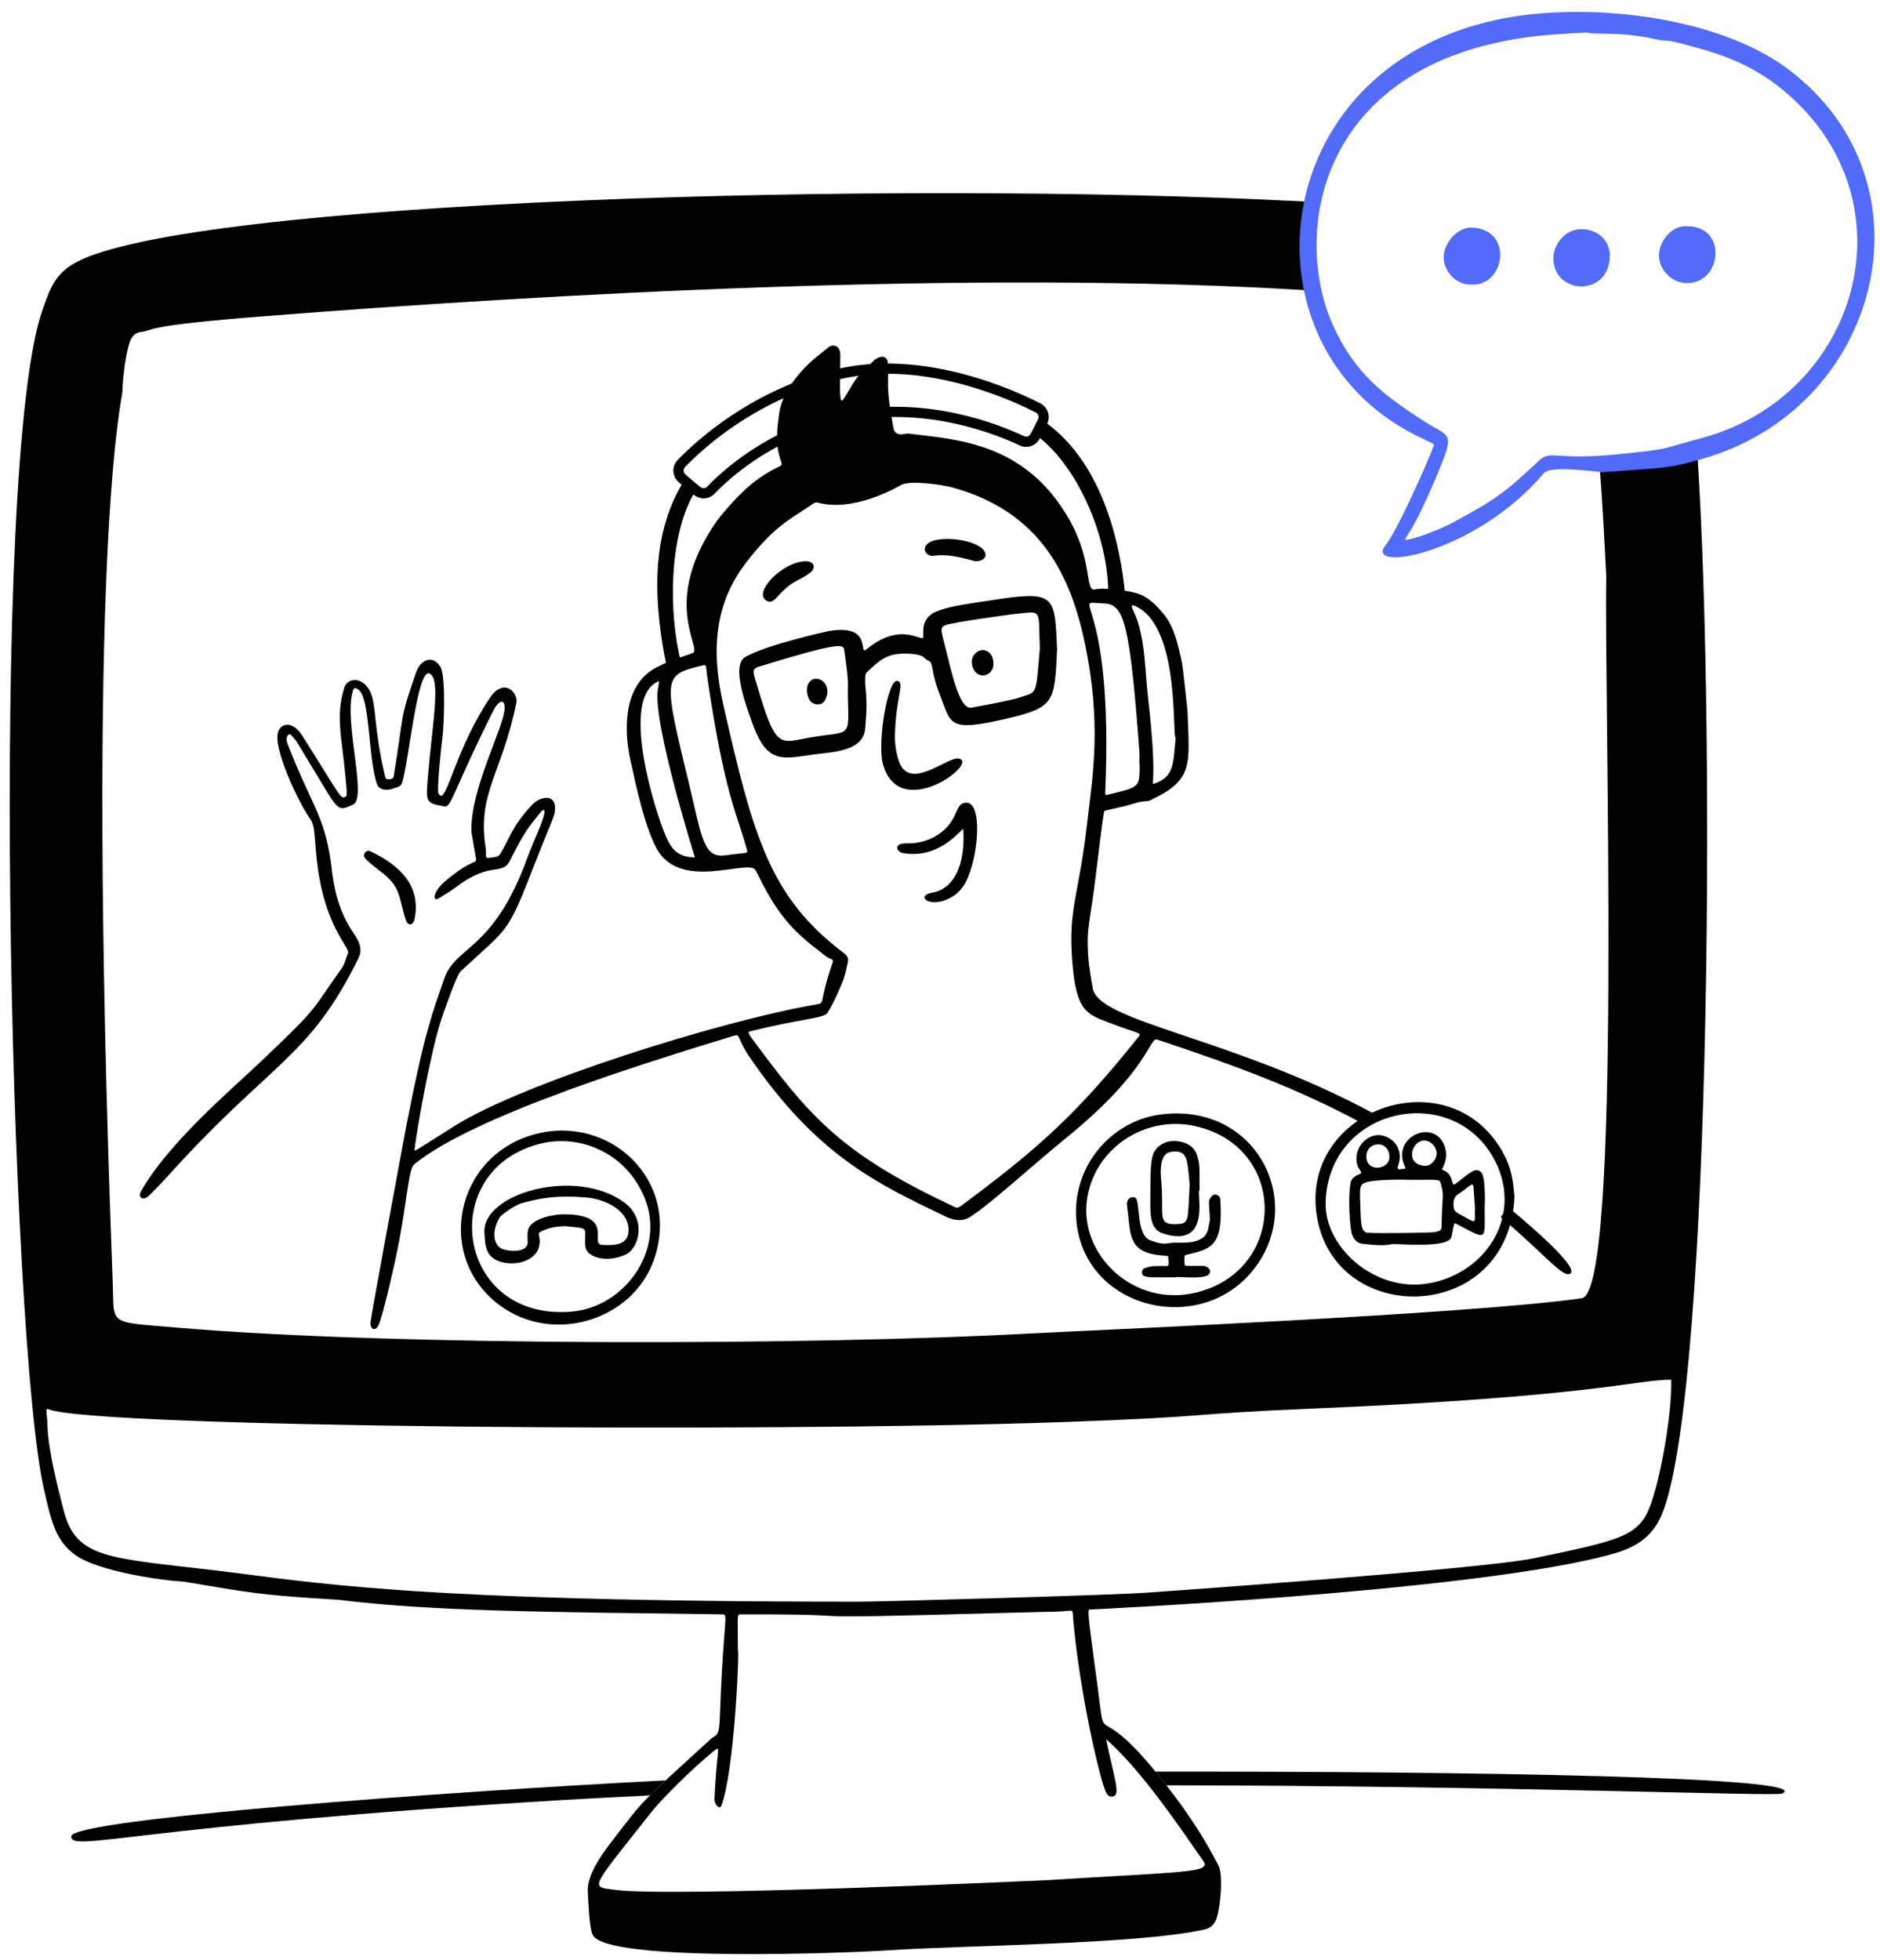
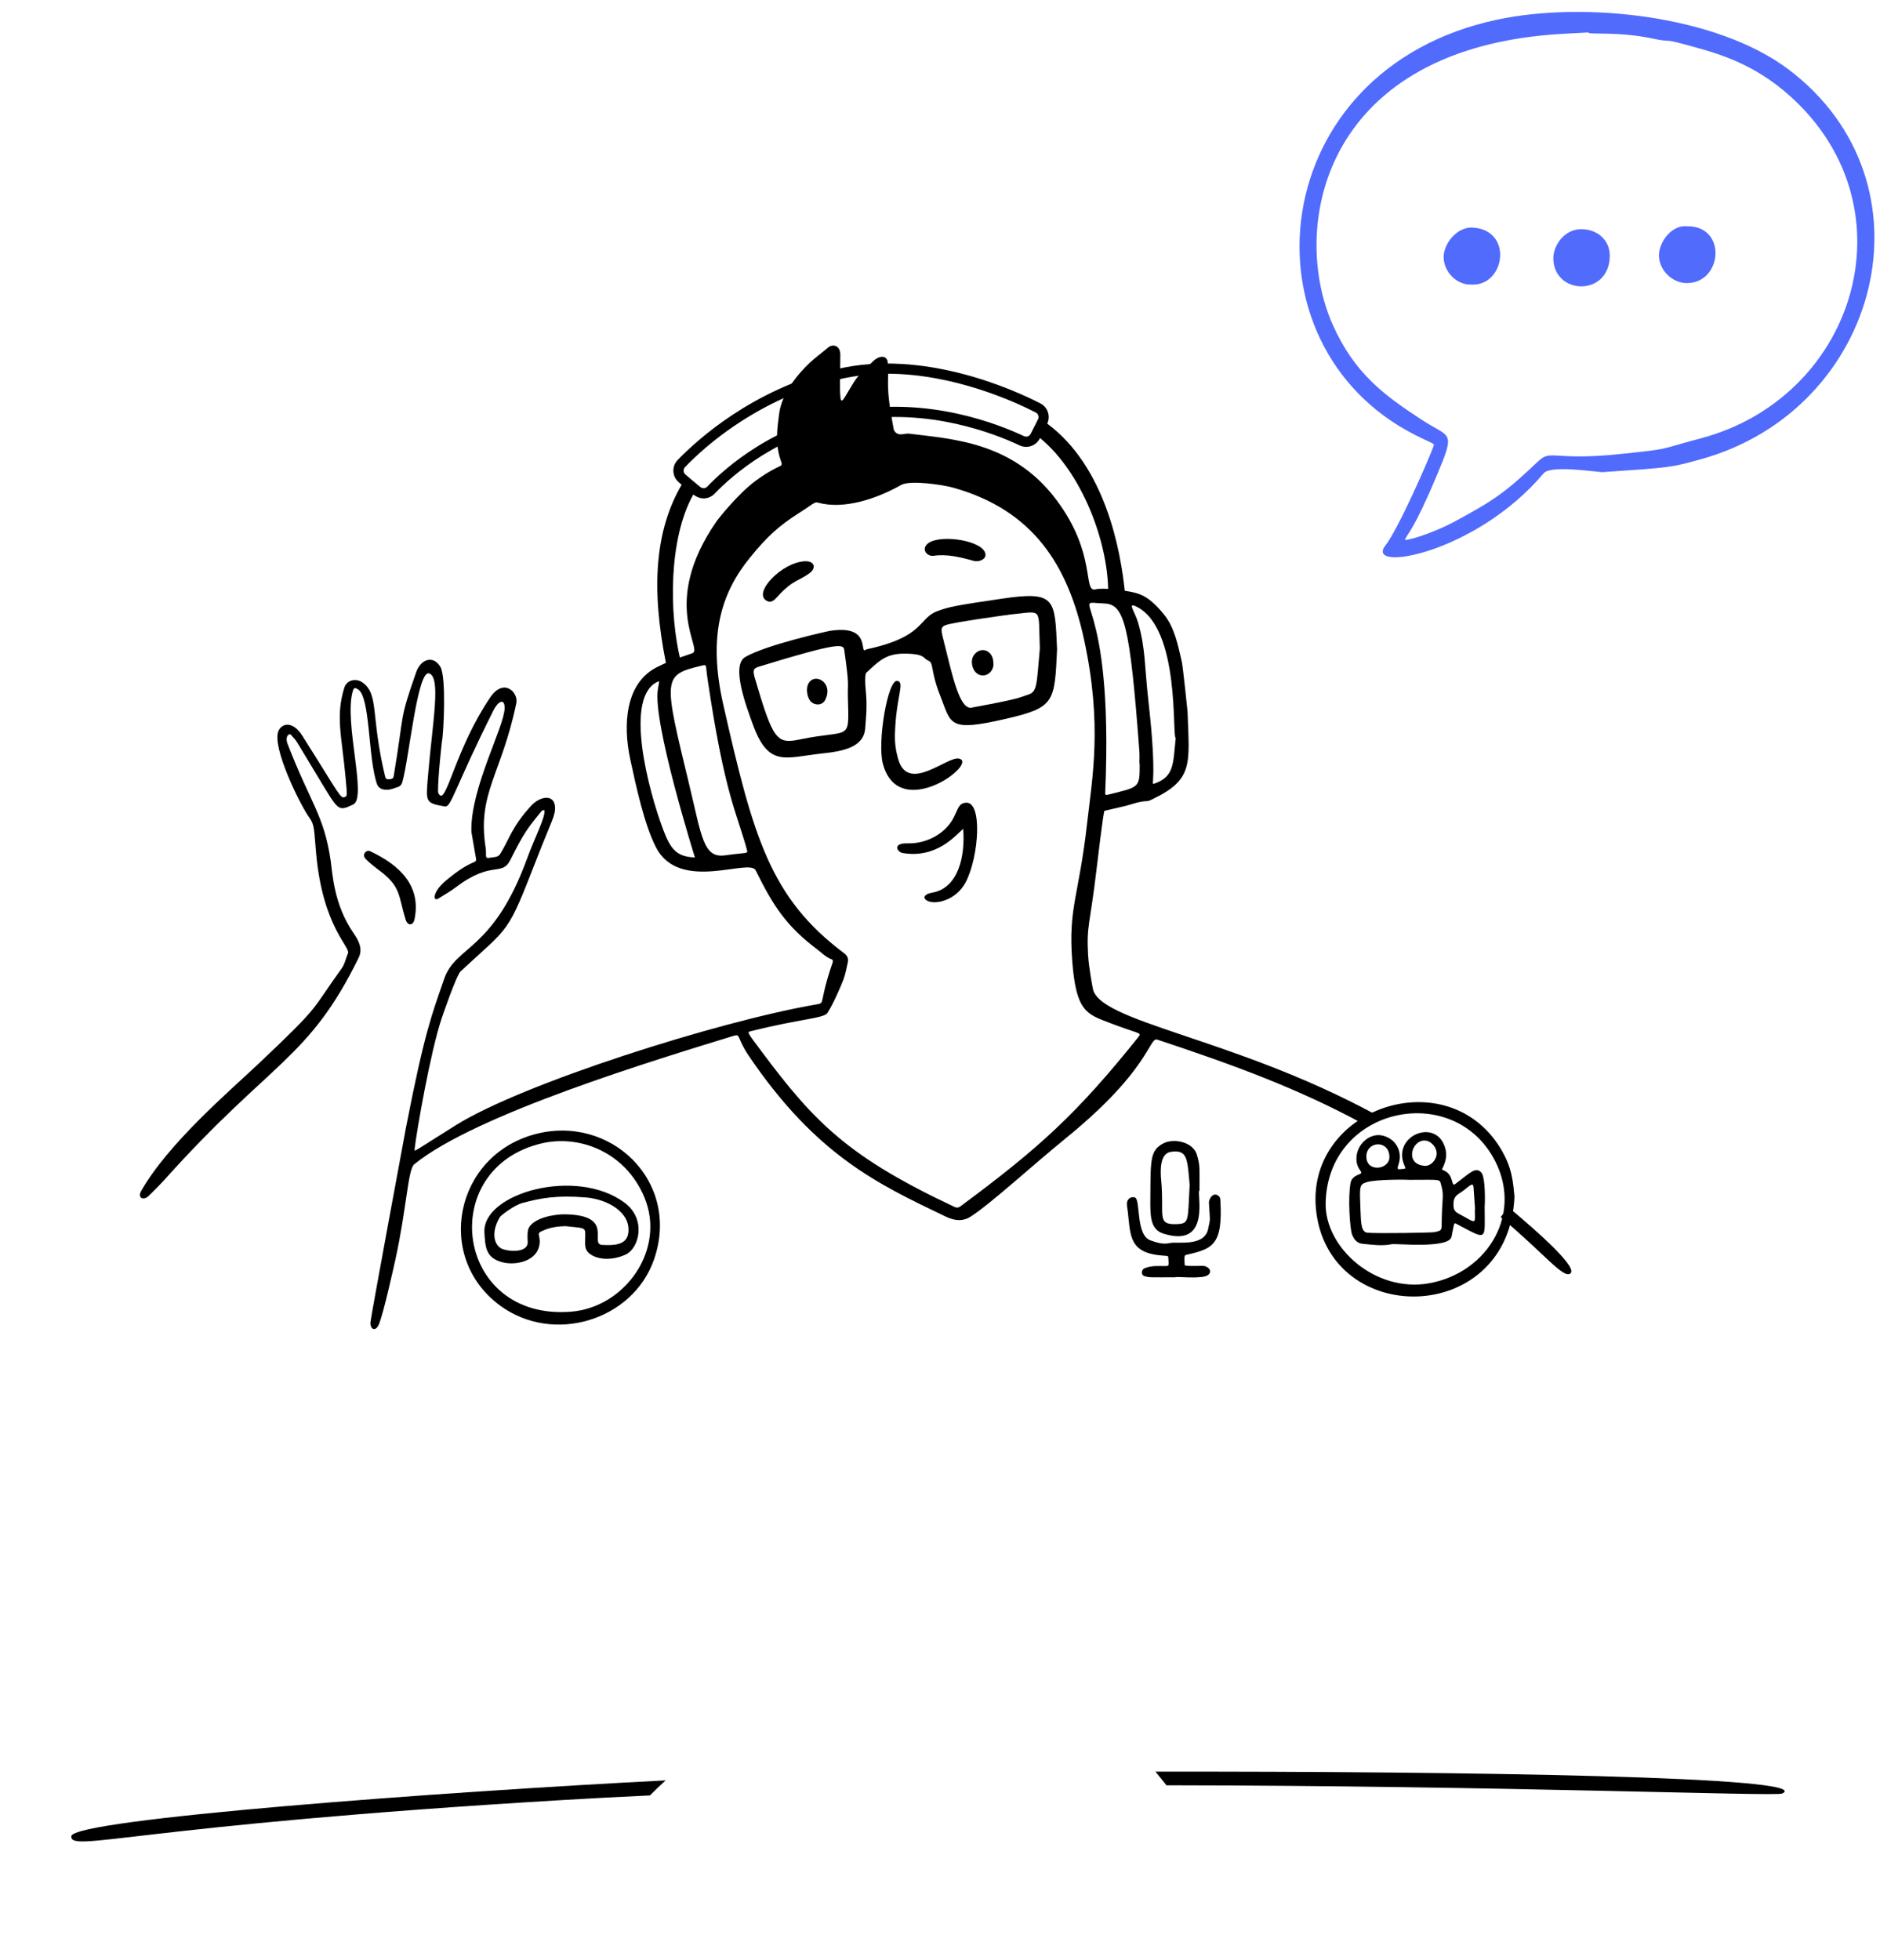
<svg xmlns="http://www.w3.org/2000/svg" width="141" height="147" viewBox="0 0 141 147" fill="none">
  <path d="M49.92 133.51C33.138 134.366 5.407 136.415 5.348 137.7C5.29 138.963 10.062 136.896 42.297 134.977C44.417 134.851 46.569 134.739 48.742 134.638C49.062 134.317 49.446 133.952 49.92 133.51Z" fill="black" />
  <path d="M86.66 132.852C86.875 133.114 87.097 133.388 87.337 133.694C87.387 133.758 87.428 133.814 87.477 133.877C112.612 133.905 133.183 134.724 133.663 134.499C136.358 133.233 109.92 132.827 86.66 132.853V132.852Z" fill="black" />
-   <path d="M120.493 34.992C120.354 34.979 120.175 34.961 119.974 34.94C120.168 37.45 120.326 40.354 120.468 43.221C120.306 53.106 121.665 96.91 118.633 97.352C110.403 98.554 80.988 99.795 77.32 99.995C60.889 100.891 29.764 100.973 13.171 99.549C8.037 99.108 8.574 99.409 8.454 96.205C6.354 40.37 9.175 30.063 9.189 29.275C9.206 28.349 9.423 26.469 9.761 25.586C9.893 25.239 10.096 24.963 10.535 24.904C11.667 24.752 10.509 24.441 19.822 23.712C40.623 22.081 72.927 20.197 98.226 21.779C97.72 19.611 97.669 17.343 98.068 15.124C66.595 13.456 14.048 15.081 5.647 19.702C4.057 20.577 3.709 21.8 3.216 23.157C-0.872 34.44 0.756 100.569 3.297 111.683C3.87 114.192 4.191 115.545 5.64 116.603C7.391 117.881 12.444 118.535 13.401 118.574C14.072 118.601 16.425 119.105 19.257 119.47C21.538 119.765 25.273 119.951 25.379 119.965C32.462 120.842 40.879 120.878 54.094 121.058C54.486 121.064 54.446 121.017 54.308 122.849C53.785 129.779 54.249 129.892 53.409 130.318C47.777 135.457 48.414 134.8 45.762 138.244C44.995 139.24 44.022 140.687 44.086 141.837C44.122 142.478 44.188 144.554 44.452 145.098C45.473 147.196 63.917 146.434 66.531 146.257C72.181 145.874 85.398 145.813 90.333 144.69C90.799 144.584 91.079 144.317 91.235 143.876C91.521 143.073 91.77 140.625 91.374 139.87C90.613 138.415 89.552 136.517 87.339 133.694C81.87 126.714 83.043 131.794 82.283 126.202C81.494 120.386 81.545 120.69 81.815 120.695C81.641 120.701 108.994 119.427 119.845 116.813C121.682 116.371 123.425 115.916 124.433 114.002C128.243 106.767 128.722 55.649 127.31 34.182C125.569 34.654 125.239 34.664 120.491 34.992H120.493ZM82.83 134.101C83.051 134.722 83.201 134.738 83.443 134.718C84.094 134.662 83.553 133.343 82.958 130.423C85.605 132.735 88.485 137.033 90.233 139.531C90.872 140.445 89.169 140.327 78.531 140.992C78.384 141.001 50.446 142.297 46.143 141.719C44.255 141.465 44.175 141.807 48.759 136.007C50.076 134.34 53.105 131.576 53.73 131.171C54.021 130.982 53.744 131.479 53.587 134.866C53.565 135.335 53.974 135.726 54.097 135.409C55.074 132.902 55.467 123.741 55.341 123.741C55.341 121.041 55.245 121.062 55.573 121.061C67.024 121.032 56.338 121.481 75.504 120.946C80.284 120.812 78.637 120.91 80.284 120.781C80.509 120.763 80.436 120.907 80.523 121.81C81.026 127.006 82.328 132.689 82.831 134.101L82.83 134.101ZM123.732 113.011C122.869 115.221 121.428 115.523 115.013 116.858C111.031 117.686 86.36 119.407 86.341 119.409C83.866 119.627 64.501 120.138 64.501 120.11C30.019 120.11 23.157 118.584 16.058 117.752C8.024 116.809 5.707 116.858 4.773 113.263C4.33 111.554 3.601 108.661 3.56 106.896C3.538 105.928 3.35 105.562 3.641 105.679C7.069 107.054 56.833 107.438 79.548 106.646C91.334 106.235 88.547 106.041 98.491 105.626C119.303 104.755 122.715 103.465 125.343 103.461C125.408 106.043 124.522 110.987 123.731 113.012L123.732 113.011Z" fill="black" />
  <path d="M84.384 44.57C84.055 41.135 82.856 34.962 78.543 31.768C78.808 31.21 78.582 30.535 78.031 30.252C76.08 29.249 69.201 26.103 62.636 27.71C56.433 29.227 52.312 32.958 50.828 34.491C50.366 34.968 50.404 35.732 50.904 36.163C50.974 36.223 51.048 36.286 51.123 36.35C49.158 39.729 48.793 44.008 49.959 49.79C50.037 50.177 50.062 50.304 50.21 50.381C50.378 50.47 50.569 50.37 50.818 50.261C51.165 50.111 51.15 49.971 51.055 49.59C50.146 45.924 50.168 40.339 51.998 37.081C52.557 37.532 53.206 37.428 53.598 37.019C54.87 35.69 58.432 32.495 64.024 31.532C69.641 30.564 74.598 32.515 76.467 33.398C77.037 33.666 77.704 33.437 77.986 32.876L78.001 32.845C81.158 35.441 83.072 40.605 83.112 44.273C83.12 44.895 83.47 44.844 84.209 44.779C84.314 44.769 84.392 44.676 84.383 44.569L84.384 44.57ZM76.796 32.706C74.861 31.792 69.73 29.773 63.895 30.777C58.078 31.779 54.37 35.106 53.045 36.49C52.909 36.632 52.683 36.648 52.529 36.523C52.182 36.245 51.749 35.877 51.405 35.581C51.237 35.437 51.225 35.182 51.38 35.023C55.154 31.123 61.102 28.025 66.529 28.025C71.555 28.025 76.161 30.151 77.681 30.932C77.868 31.028 77.943 31.258 77.849 31.444L77.303 32.531C77.209 32.718 76.988 32.794 76.797 32.705L76.796 32.706Z" fill="black" />
  <path d="M31.095 68.91C30.98 69.478 30.561 69.393 30.434 68.992C29.858 67.18 30.114 66.513 28.454 65.278C28.276 65.145 27.433 64.503 27.331 64.279C27.203 63.997 27.512 63.717 27.743 63.824C30.019 64.887 31.589 66.447 31.095 68.91Z" fill="black" />
-   <path d="M79.281 48.683C79.093 52.656 79.118 53.053 75.465 53.898C71.084 54.911 71.361 54.311 70.512 52.16C69.759 50.251 70.054 49.704 69.615 49.537C69.302 49.418 69.359 49.118 68.46 49.042C66.61 48.886 66.119 49.379 64.975 50.445C64.843 50.568 64.899 51.417 64.911 51.528C65.067 53.046 64.948 53.709 64.892 54.6C64.8 56.044 63.211 56.337 61.673 56.501C58.849 56.804 57.632 57.587 56.436 54.25C56.008 53.057 54.797 49.908 55.891 49.27C57.459 48.355 62.056 47.338 62.242 47.308C65.497 46.794 64.357 49.207 64.983 48.693C67.441 46.679 68.921 47.997 69.216 47.84C69.368 47.759 68.846 46.381 70.281 45.837C71.125 45.517 71.63 45.407 75.198 44.886C79.216 44.299 79.106 44.946 79.281 48.683ZM77.988 48.631C77.859 45.463 78.263 45.846 75.796 46.079C75.777 46.081 71.48 46.654 70.897 46.887C70.494 47.048 70.59 47.314 70.802 48.157C71.42 50.606 71.955 53.233 72.867 53.065C76.624 52.373 76.335 52.337 77.122 52.088C77.805 51.871 77.743 51.305 77.988 48.631ZM63.59 52.235C63.563 51.196 63.721 51.542 63.318 48.733C63.254 48.288 62.889 48.16 57.038 49.955C56.588 50.093 56.404 50.141 56.608 50.832C57.99 55.53 58.247 55.81 60.007 55.447C63.845 54.652 63.68 55.71 63.59 52.235Z" fill="black" />
+   <path d="M79.281 48.683C79.093 52.656 79.118 53.053 75.465 53.898C71.084 54.911 71.361 54.311 70.512 52.16C69.759 50.251 70.054 49.704 69.615 49.537C69.302 49.418 69.359 49.118 68.46 49.042C66.61 48.886 66.119 49.379 64.975 50.445C64.843 50.568 64.899 51.417 64.911 51.528C65.067 53.046 64.948 53.709 64.892 54.6C64.8 56.044 63.211 56.337 61.673 56.501C58.849 56.804 57.632 57.587 56.436 54.25C56.008 53.057 54.797 49.908 55.891 49.27C57.459 48.355 62.056 47.338 62.242 47.308C65.497 46.794 64.357 49.207 64.983 48.693C69.368 47.759 68.846 46.381 70.281 45.837C71.125 45.517 71.63 45.407 75.198 44.886C79.216 44.299 79.106 44.946 79.281 48.683ZM77.988 48.631C77.859 45.463 78.263 45.846 75.796 46.079C75.777 46.081 71.48 46.654 70.897 46.887C70.494 47.048 70.59 47.314 70.802 48.157C71.42 50.606 71.955 53.233 72.867 53.065C76.624 52.373 76.335 52.337 77.122 52.088C77.805 51.871 77.743 51.305 77.988 48.631ZM63.59 52.235C63.563 51.196 63.721 51.542 63.318 48.733C63.254 48.288 62.889 48.16 57.038 49.955C56.588 50.093 56.404 50.141 56.608 50.832C57.99 55.53 58.247 55.81 60.007 55.447C63.845 54.652 63.68 55.71 63.59 52.235Z" fill="black" />
  <path d="M72.438 66.137C71.698 67.565 70.078 67.878 69.511 67.527C69.11 67.277 69.441 67.021 69.897 66.944C71.895 66.605 72.4 64.174 72.239 62.155C71.702 62.604 70.271 64.404 67.695 63.967C67.299 63.899 66.889 63.208 68.086 63.242C69.431 63.281 70.874 62.561 71.515 61.329C71.866 60.654 71.882 60.273 72.403 60.198C73.717 60.008 73.424 64.233 72.438 66.137Z" fill="black" />
  <path d="M67.298 51.06C67.897 51.176 67.202 52.172 67.119 55.079C67.101 55.736 67.198 56.393 67.395 57.017C68.158 59.434 71.017 56.737 71.894 56.881C73.538 57.149 67.421 61.779 66.215 57.271C65.785 55.666 66.581 50.922 67.299 51.061L67.298 51.06Z" fill="black" />
  <path d="M73.848 41.366C74.128 41.896 73.448 42.172 73.038 42.06C71.971 41.765 70.989 41.532 70.024 41.679C69.604 41.743 69.134 41.309 69.47 40.875C70.123 40.032 73.35 40.423 73.848 41.366Z" fill="black" />
  <path d="M60.343 42.089C61.113 42.046 61.211 42.602 60.753 42.954C59.971 43.554 59.479 43.462 58.358 44.69C58.076 45 57.845 45.26 57.478 45.041C56.465 44.435 58.635 42.184 60.343 42.089Z" fill="black" />
  <path d="M74.503 49.7C74.495 48.753 73.53 48.408 73.025 49.155C72.699 49.633 72.979 50.65 73.713 50.65C74.167 50.65 74.566 50.222 74.503 49.7Z" fill="black" />
  <path d="M60.593 51.345C60.434 51.713 60.562 52.389 60.837 52.636C61.148 52.915 61.673 52.901 61.883 52.499C62.576 51.177 61.026 50.332 60.593 51.345Z" fill="black" />
  <path d="M113.122 90.523L112.551 91.27C115.873 94.063 117.191 95.826 117.75 95.517C118.423 95.146 115.628 92.614 113.122 90.523Z" fill="black" />
  <path d="M103.032 83.505C92.355 77.736 82.235 76.65 81.949 74.053C81.946 74.034 81.661 72.582 81.606 71.607C81.48 69.36 81.749 69.403 82.252 65.094C82.268 64.957 82.746 60.908 82.834 60.803C82.84 60.796 84.143 60.506 84.418 60.435C84.948 60.297 85.458 60.086 86.019 60.076C86.163 60.073 86.31 59.989 86.447 59.924C89.555 58.443 89.191 57.24 89.066 53.359C89.066 53.341 88.717 49.979 88.638 49.633C88.335 48.315 88.083 47.047 87.294 46.074C86.26 44.798 85.588 44.544 84.918 44.401C84.358 44.281 82.731 44.045 82.18 44.194C81.174 44.467 82.297 41.566 79.218 37.47C75.934 33.1 71.356 32.925 68.183 32.519C67.992 32.495 67.791 32.564 67.593 32.573C67.243 32.589 67.057 32.353 67.018 32.148C66.366 28.703 66.701 28.669 66.583 27.204C66.534 26.595 65.935 26.659 65.491 27.08C64.048 28.448 64.235 28.357 63.404 29.714C62.958 30.44 62.975 30.18 63.024 26.621C63.034 25.904 62.468 25.758 62.097 26.072C61.641 26.457 61.151 26.807 60.718 27.216C59.804 28.079 58.623 29.507 58.433 31.047C58.322 31.95 58.098 33.188 58.544 34.497C58.775 35.175 58.636 34.611 56.651 36.072C55.392 36.999 53.929 38.823 53.731 39.11C49.476 45.244 52.762 48.697 51.934 48.981C50.573 49.448 50.014 49.648 49.257 50.035C46.897 51.238 46.704 54.344 47.275 56.971C47.717 59.007 48.322 61.831 49.197 63.536C50.958 66.967 56.205 64.319 56.676 65.269C57.986 67.915 58.949 69.433 61.309 71.209C61.649 71.465 61.947 71.783 62.363 71.934C62.479 71.977 62.483 72.072 62.439 72.2C61.342 75.404 61.966 75.192 61.162 75.331C53.838 76.604 39.215 81.233 34.174 84.386C31.013 86.364 31.068 86.409 31.094 86.177C31.255 84.776 32.279 78.894 33.12 76.38C33.156 76.27 34.223 73.139 34.551 72.834C38.312 69.343 38 70.186 40.288 64.314C41.384 61.503 41.683 61.133 41.622 60.465C41.538 59.535 40.499 59.713 39.863 60.396C38.397 61.969 38.164 62.998 37.522 64.024C37.366 64.272 37.195 64.255 36.653 64.334C36.335 64.381 36.502 64.073 36.422 63.567C35.779 59.477 37.616 58.089 38.725 52.719C38.888 51.931 37.789 50.799 36.775 52.288C34.205 56.062 33.502 60.192 32.974 59.618C32.916 59.555 32.857 59.467 32.854 59.388C32.828 58.378 33.142 55.612 33.146 55.593C33.274 55.001 33.481 50.77 33.031 50.011C32.488 49.091 31.55 49.45 31.22 50.391C29.907 54.132 30.35 53.294 29.531 58.179C29.501 58.363 29.442 58.407 29.212 58.434C29.058 58.452 28.933 58.43 28.891 58.257C27.791 53.705 28.43 52.1 27.225 51.204C26.727 50.834 26.011 50.965 25.82 51.581C25.157 53.729 25.628 55.168 25.918 58.304C26.046 59.693 26.041 59.681 25.883 59.757C25.524 59.929 25.532 59.681 22.667 55.163C21.975 54.072 21.159 54.2 20.887 54.807C20.357 55.987 22.499 60.346 23.206 61.322C23.607 61.874 23.545 62.21 23.713 64.034C24.218 69.541 26.309 71.015 26.097 71.491C25.931 71.865 25.87 72.28 25.622 72.624C23.253 75.904 24.201 75.227 19.314 79.84C17.233 81.805 12.593 85.761 10.583 89.322C10.329 89.772 10.674 90.055 11.094 89.734C11.142 89.698 11.979 88.867 12.322 88.484C20.346 79.532 23.149 79.465 26.894 71.831C27.22 71.165 26.929 70.574 26.505 69.958C25.029 67.815 24.937 65.478 24.804 64.561C24.304 61.105 23.262 60.189 21.568 55.78C21.352 55.217 21.692 54.949 21.831 55.112C22.396 55.779 21.91 55.063 23.644 57.923C25.428 60.864 25.299 60.88 26.489 60.329C27.556 59.834 25.775 54.151 26.457 51.836C26.537 51.566 26.609 51.547 26.841 51.684C27.794 52.246 27.584 56.859 28.28 58.813C28.402 59.158 28.763 59.25 29.117 59.22C29.356 59.2 29.587 59.097 29.82 59.025C29.992 58.972 30.112 58.858 30.165 58.684C30.675 56.977 31.301 50.174 32.193 50.501C33.087 50.828 32.444 54.111 32.106 58.112C31.934 60.156 31.869 60.216 33.355 60.475C33.852 60.562 34.024 59.231 37.02 53.249C37.356 52.577 37.854 52.337 37.848 53.09C37.838 54.49 35.291 59.057 35.353 62.313C35.355 62.412 35.345 62.316 35.694 64.343C35.783 64.852 35.51 64.296 33.422 66.053C32.416 66.899 32.456 67.644 32.88 67.38C33.335 67.097 33.802 66.828 34.228 66.507C36.909 64.482 37.635 65.775 38.285 64.47C39.283 62.467 39.567 62.108 40.626 60.811C40.662 60.766 40.758 60.767 40.825 60.747C40.955 61.194 40.104 62.813 39.537 64.367C36.991 71.34 34.181 70.891 33.32 73.386C32.41 76.022 31.857 77.327 30.455 84.521C30.45 84.543 27.789 98.875 27.78 99.174C27.764 99.721 28.178 99.874 28.416 99.314C28.761 98.499 29.513 95.096 29.657 94.443C30.485 90.687 30.595 87.697 31.06 87.316C35.65 83.557 49.288 79.44 55.031 77.673C55.559 77.51 55.238 77.816 56.17 79.192C61.24 86.669 65.877 88.802 70.851 91.195C71.288 91.405 72.023 91.716 72.763 91.254C74.215 90.346 77.455 87.372 79.953 85.34C86.279 80.195 86.167 77.751 86.799 77.961C92.534 79.862 97.378 81.638 102.216 84.267L103.031 83.504L103.032 83.505ZM85.217 45.482C88.552 47.089 87.883 55.313 88.18 55.344C87.971 57.214 88.107 58.256 86.546 58.771C86.283 58.858 86.82 58.644 86.133 52.586C85.828 49.897 85.922 48.655 85.361 46.703C85.117 45.856 84.517 45.145 85.217 45.482ZM82.825 45.255C84.302 45.315 84.734 46.691 85.452 56.324C85.487 56.802 85.43 57.292 85.476 57.292C85.476 59.103 85.484 59.004 83.054 59.604C82.919 59.637 82.885 59.58 82.889 59.471C83.561 44.15 79.954 45.137 82.825 45.255ZM49.745 62.229C48.648 59.334 46.709 52.111 49.421 51.084C49.427 51.24 49.446 51.089 49.344 51.661C48.91 54.095 52.116 64.28 52.117 64.298C50.754 64.252 50.296 63.688 49.745 62.229ZM54.393 64.14C52.739 64.379 52.631 62.729 51.685 58.814C49.761 50.848 49.671 50.624 52.576 49.928C53.056 49.813 52.9 49.798 53.065 50.91C54.356 59.615 55.239 60.875 56.023 63.735C56.11 64.055 55.995 63.909 54.393 64.14ZM85.384 77.759C80.776 83.512 77.97 86.063 72.046 90.451C71.888 90.569 71.759 90.587 71.584 90.504C63.699 86.797 61.137 84.231 57.179 78.928C55.945 77.275 55.998 77.409 56.406 77.307C59.995 76.407 61.794 76.367 62.055 75.964C62.475 75.32 63.039 74.03 63.246 73.487C63.408 73.064 63.486 72.608 63.585 72.164C63.647 71.885 63.554 71.666 63.314 71.486C57.759 67.324 56.499 62.773 54.246 52.843C53.065 47.633 54.111 44.441 56.249 41.814C57.478 40.303 58.361 39.459 59.94 38.462C60.987 37.801 61.072 37.614 61.358 37.693C63.311 38.238 65.815 37.374 67.577 36.37C68.254 35.984 70.702 36.352 71.452 36.56C77.553 38.255 80.111 42.462 81.302 47.947C82.688 54.336 81.927 58.27 81.528 61.782C80.906 67.26 80.113 68.042 80.416 72.05C80.705 75.877 81.495 76.04 83.263 76.72C85.432 77.555 85.663 77.41 85.384 77.758L85.384 77.759Z" fill="black" />
  <path d="M40.077 85.065C34.107 86.7 32.596 94.279 37.492 97.894C41.495 100.849 47.481 99.022 49.061 94.42C51.075 88.558 45.743 83.513 40.077 85.065ZM42.823 98.363C34.111 99.056 32.667 87.588 40.648 85.735C43.45 85.085 46.904 86.368 48.332 89.794C49.956 93.691 46.89 98.039 42.823 98.363Z" fill="black" />
-   <path d="M86.926 83.593C83.359 84.105 80.438 87.404 80.718 91.401C81.212 98.468 90.826 100.486 94.54 94.454C97.637 89.427 93.837 82.601 86.926 83.593ZM89.706 96.93C85.048 98.063 80.988 94.134 81.514 90.037C82.013 86.151 85.838 83.606 89.626 84.443C96.599 85.984 96.563 95.261 89.706 96.93Z" fill="black" />
  <path d="M112.514 86.076C108.342 79.318 97.321 83.325 98.795 91.373C100.301 99.601 113.209 99.244 113.585 89.712C113.47 88.649 113.44 87.577 112.514 86.076ZM107.132 96.24C103.132 96.926 99.348 93.555 99.423 90.203C99.581 83.132 108.656 81.12 111.928 86.69C114.382 90.868 111.624 95.471 107.132 96.24Z" fill="black" />
  <path d="M36.33 92.414C36.389 93.485 36.443 94.23 37.459 94.59C38.527 94.969 40.082 94.616 40.402 93.573C40.66 92.73 40.167 92.526 40.588 92.346C40.922 92.202 41.339 91.972 42.412 91.948C43.733 92.098 43.894 92.026 43.896 92.526C43.9 93.324 43.758 93.733 44.35 94.103C44.892 94.441 45.883 94.547 46.911 94.085C47.946 93.62 48.5 91.423 46.846 90.192C43.211 87.484 36.168 89.483 36.331 92.413L36.33 92.414ZM47.121 92.475C46.992 93.381 46.021 93.4 45.166 93.355C44.147 93.301 46.163 91.122 42.393 91.061C41.608 91.048 40.143 91.297 39.691 92.021C39.518 92.297 39.565 92.829 39.579 93.142C39.61 93.876 38.4 93.905 37.705 93.67C37.136 93.478 36.734 92.533 37.495 91.259C37.553 91.16 38.534 90.391 39.146 90.222C40.531 89.842 41.759 89.614 43.956 89.797C45.544 89.929 47.343 90.908 47.121 92.475Z" fill="black" />
  <path d="M91.254 89.6C90.919 89.475 90.656 89.945 90.67 90.198C90.753 91.727 90.792 91.245 90.614 92.142C90.339 93.528 88.271 93.089 87.751 93.213C87.224 93.339 86.757 93.18 86.282 93.012C85.161 92.617 85.562 89.965 85.123 89.801C84.82 89.689 84.506 89.928 84.516 90.276C84.521 90.473 84.563 90.669 84.586 90.865C84.797 92.705 84.67 94 87.31 94.164C87.616 94.183 87.618 94.148 87.63 94.426C87.643 94.765 87.711 94.943 87.462 94.942C86.795 94.94 86.376 94.893 85.836 95.11C85.598 95.205 85.548 95.62 85.86 95.704C86.231 95.804 86.143 95.783 88.151 95.783C88.151 95.692 90.155 95.953 90.602 95.613C90.991 95.317 90.589 94.919 90.198 94.926C89.511 94.937 88.856 94.953 88.85 94.863C88.8 94.103 88.848 94.128 88.995 94.095C90.953 93.646 91.737 93.366 91.522 89.942C91.511 89.764 91.398 89.652 91.255 89.599L91.254 89.6Z" fill="black" />
  <path d="M87.248 92.506C90.949 93.677 89.685 89.276 89.962 89.275C89.962 87.505 90.006 87.391 89.765 86.587C89.473 85.616 88.013 85.34 87.255 85.74C86.256 86.267 86.297 86.937 86.276 89.734C86.266 91.107 86.23 92.184 87.249 92.506L87.248 92.506ZM87.798 86.379C89.076 86.179 89.045 86.908 89.225 88.841C89.07 91.611 89.227 91.768 88.192 91.797C86.722 91.839 87.331 91.09 87.089 88.523C87.013 87.722 87.002 86.504 87.798 86.379Z" fill="black" />
  <path d="M111.08 87.903C110.652 87.494 110.294 87.916 109.158 88.779C108.786 89.061 109.097 88.054 108.23 87.746C108.097 87.699 108.178 87.625 108.205 87.569C108.411 87.135 108.534 86.706 108.417 86.204C107.842 83.719 104.302 85.144 105.347 87.438C105.433 87.629 105.426 87.632 105.24 87.655C104.767 87.713 104.761 87.711 104.905 87.267C105.181 86.413 104.76 85.442 103.739 85.167C102.771 84.906 101.752 85.773 101.732 86.853C101.716 87.793 102.381 87.888 101.955 88.054C101.622 88.184 101.361 88.347 101.294 88.695C101.08 89.792 101.243 92.146 101.403 92.57C101.541 92.934 101.776 93.231 102.18 93.269C102.908 93.339 103.637 93.453 104.375 93.302C104.705 93.233 108.677 93.663 108.866 92.734C109.096 91.605 109.034 91.674 109.274 91.8C111.619 93.032 111.349 93.07 111.349 90.456C111.367 90.456 111.445 88.252 111.08 87.903ZM106.822 85.526C107.289 85.522 107.747 85.997 107.75 86.491C107.753 86.97 107.311 87.454 106.863 87.425C105.347 87.329 105.854 85.537 106.822 85.526ZM104.207 86.748C104.222 87.728 102.477 87.95 102.476 86.728C102.476 85.555 104.186 85.452 104.207 86.748ZM108.131 91.427C108.115 92.269 108.197 92.272 107.565 92.399C107.359 92.44 103.397 92.511 102.565 92.442C102.068 92.401 102.073 91.65 102.034 90.687C101.967 88.987 101.949 88.835 102.463 88.662C103.192 88.418 105.702 88.458 105.702 88.476C108.154 88.476 107.953 88.386 108.089 88.876C108.312 89.678 108.161 89.796 108.131 91.427V91.427ZM110.614 90.696C110.614 91.835 110.808 91.78 109.404 91.016C109.053 90.826 109.002 90.657 109.013 90.244C109.023 89.9 109.141 89.678 109.433 89.5C110.117 89.084 110.481 88.516 110.517 89.053C110.627 90.695 110.644 90.694 110.614 90.696Z" fill="black" />
  <path d="M134.096 5.175C128.721 1.145 118.818 0.082 112.277 1.476C94.802 5.203 92.84 25.876 106.123 32.61C107.539 33.327 107.605 33.227 107.512 33.474C107.053 34.702 104.831 39.734 103.913 40.894C102.273 42.965 110.671 41.548 115.775 35.49C116.273 34.899 119.166 35.322 120.162 35.408C125.357 35.05 125.257 35.073 127.512 34.454C141.053 30.736 145.439 13.677 134.096 5.174L134.096 5.175ZM127.532 32.878C124.224 33.753 125.503 33.625 121.59 34.041C116.402 34.592 116.365 33.648 115.35 34.607C112.972 36.851 112.168 37.47 108.951 39.189C107.887 39.758 105.966 40.481 105.362 40.487C105.559 39.995 106.002 39.84 107.757 35.661C109.203 32.216 108.779 32.888 106.607 31.465C103.858 29.664 101.588 28.03 99.948 24.336C96.772 17.182 99.075 3.991 116.325 2.598C117.257 2.523 118.191 2.487 119.125 2.434C119.132 2.627 121.325 2.332 123.966 2.895C125.408 3.202 124.696 2.875 126.301 3.315C128.297 3.863 131.045 4.501 133.823 6.831C143.676 15.099 139.406 29.739 127.532 32.879L127.532 32.878Z" fill="#516BFD" />
  <path d="M118.605 17.186C117.295 17.181 116.489 18.441 116.5 19.375C116.53 22.126 120.659 22.271 120.733 19.235C120.763 18.011 119.81 17.191 118.606 17.186H118.605Z" fill="#516BFD" />
  <path d="M110.444 17.067C109.277 17.005 108.288 18.253 108.274 19.254C108.258 20.349 109.234 21.384 110.332 21.335C112.882 21.509 113.534 17.232 110.445 17.067H110.444Z" fill="#516BFD" />
  <path d="M126.506 16.966C125.377 16.863 124.421 18.137 124.422 19.154C124.423 20.261 125.419 21.226 126.508 21.229C129.188 21.235 129.566 16.915 126.505 16.967L126.506 16.966Z" fill="#516BFD" />
</svg>